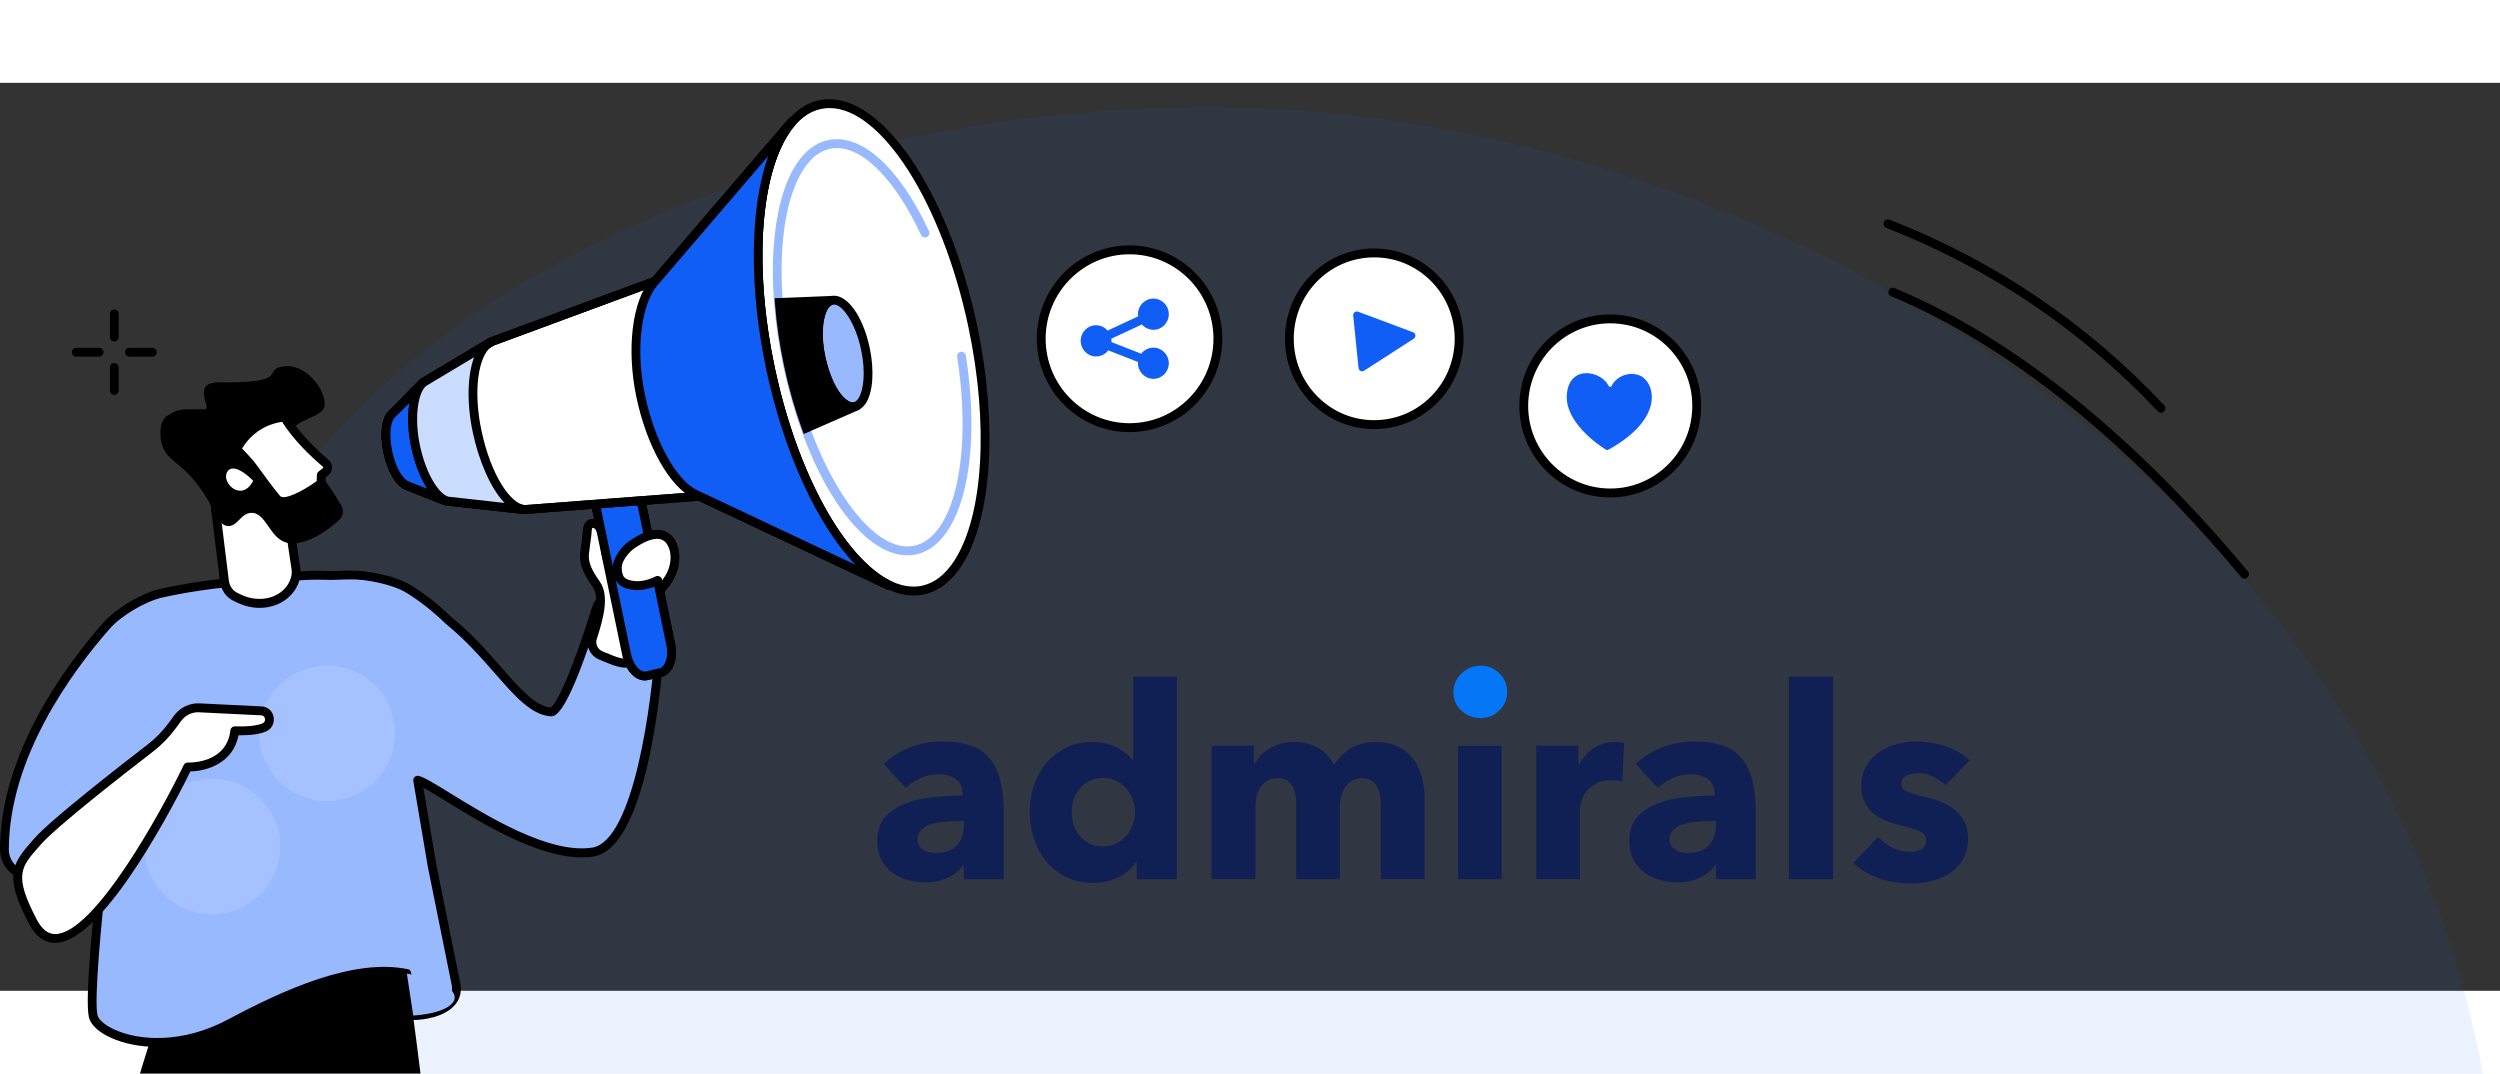
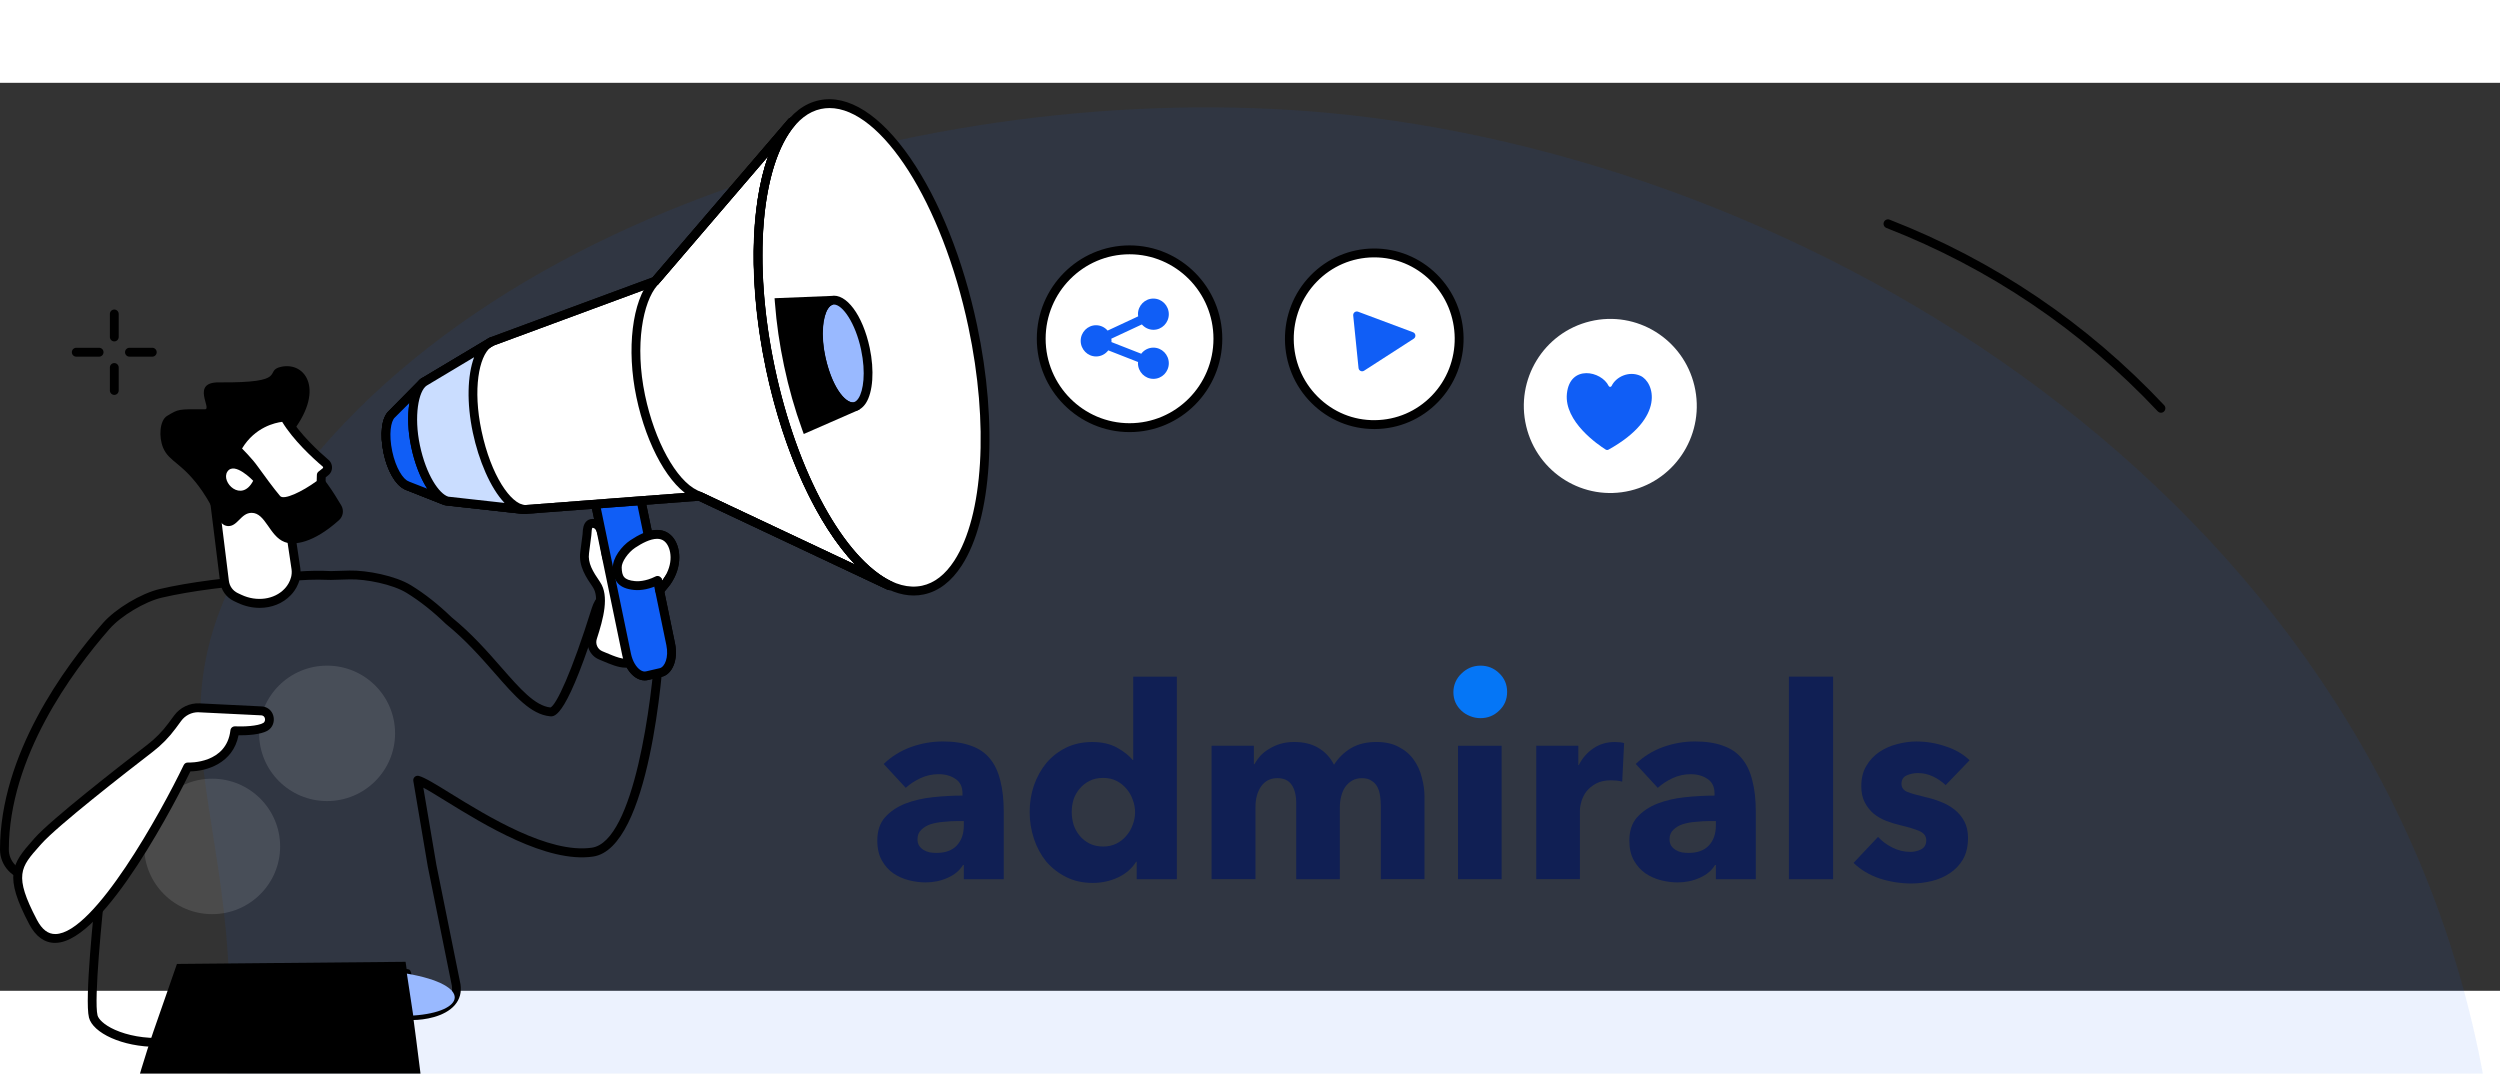
<svg xmlns="http://www.w3.org/2000/svg" width="815" height="350" viewBox="0 0 815 296" fill="none">
  <rect x="0" y="0" width="815" height="296" fill="#333333" stroke="none" />
  <path d="M11.127 679.158C35.075 737.799 91.042 765.533 126.812 783.261C267.809 853.134 482.015 844.927 636.228 717.461C672.312 687.631 850.189 531.363 808.793 319.776C772.208 132.719 588.077 24.216 433.01 9.8C304.541 -2.143 136.758 45.078 77.453 159.187C40.161 230.939 105.417 259.019 54.458 416.315C22.213 515.85 -18.162 607.426 11.127 679.158Z" fill="#105EF6" fill-opacity="0.08" />
  <path d="M132.219 286.548C132.219 286.548 154.978 440.887 150.651 534.411L144.318 535.049C140.912 535.387 137.486 535.474 134.071 535.3L128.064 535C101.083 376.625 94.242 369.14 88.994 351.699C88.994 351.699 58.913 495.684 57.647 529.911C57.647 529.911 43.043 531.388 37.219 529.283C34.091 496.254 33.189 462.056 33.036 440.597C32.585 379.165 38.419 351.254 41.614 338.014C44.55 325.855 47.697 315.975 50 309.302L57.685 287.244L132.219 286.548Z" fill="black" />
-   <path d="M34.637 177.08C38.59 172.57 46.612 167.779 52.436 166.427C63.489 163.858 77.652 162.371 90.278 161.512L97.456 160.739C101.121 160.469 104.585 160.449 107.876 160.613C110.14 160.536 112.203 160.478 113.988 160.44C119.562 160.304 128.524 162.13 133.283 165.046C137.937 167.905 142.254 171.401 146.284 175.303C161.838 187.896 169.706 204.111 179.416 205.077C183.369 205.473 191.294 181.387 194.336 171.633C196.312 165.278 203.71 162.448 209.342 165.944C209.621 166.118 209.88 166.292 210.12 166.466C217.316 171.633 215.109 183.28 215.109 183.28C215.109 183.28 211.185 248.198 193.156 250.806C173.016 253.723 142.475 229.057 136.171 227.367L140.882 255.2L148.75 294.159C149.902 301.711 140.201 304.106 134.751 304.058C134.578 304.058 132.842 290.422 132.679 290.383C115.216 286.771 92.697 297.221 75.08 306.608C52.494 318.651 32.028 310.558 30.435 304.377C28.842 298.196 33.093 260.531 33.093 260.531L9.336 258.561C4.874 258.194 1.429 254.437 1.439 249.927C1.496 219.042 22.98 190.369 34.637 177.08Z" fill="#99B9FF" />
  <path d="M51.314 314.295C45.384 314.295 40.232 313.126 36.336 311.398C32.306 309.611 29.629 307.187 29.006 304.743C27.528 298.978 30.617 269.551 31.462 261.854L9.221 260.009C4.039 259.575 -0.01 255.152 1.70172e-05 249.927C0.058 218.935 21.042 190.388 33.554 176.123C37.679 171.42 45.998 166.437 52.101 165.017C61.609 162.805 74.418 161.144 90.164 160.072L97.283 159.309C100.901 159.049 104.441 159 107.866 159.174C110.112 159.097 112.155 159.039 113.93 159C119.592 158.884 128.889 160.671 134.013 163.819C138.465 166.553 142.898 170.049 147.215 174.221C153.778 179.542 158.931 185.424 163.479 190.629C169.572 197.582 174.388 203.078 179.445 203.638C181.306 202.894 186.296 192.483 192.935 171.208C194.02 167.731 196.591 165.007 199.988 163.733C203.355 162.467 207.03 162.834 210.072 164.718C210.379 164.911 210.667 165.104 210.926 165.287C218.506 170.734 216.731 182.198 216.51 183.463C216.069 190.629 211.905 249.56 193.329 252.245C178.207 254.447 157.645 241.737 145.354 234.156C142.495 232.389 139.885 230.776 138.004 229.781L142.264 254.968L150.123 293.879C150.516 296.467 149.883 298.775 148.29 300.629C144.913 304.56 138.148 305.516 134.704 305.526C133.379 305.516 133.379 305.516 132.238 297.346C131.95 295.308 131.614 292.903 131.422 291.648C114.65 288.712 92.898 298.756 75.723 307.911C67.002 312.537 58.577 314.295 51.314 314.295ZM103.712 161.965C101.678 161.965 99.615 162.042 97.542 162.187L90.413 162.95C74.764 164.022 62.108 165.664 52.743 167.837C47.236 169.121 39.426 173.786 35.703 178.035C23.469 192 2.936 219.892 2.878 249.927C2.869 253.645 5.757 256.803 9.461 257.112L33.17 259.082C33.554 259.111 33.918 259.304 34.168 259.604C34.417 259.903 34.532 260.299 34.484 260.685C33.314 271.087 30.541 299.142 31.798 304.009C32.095 305.149 33.765 307.071 37.507 308.732C45.547 312.296 59.45 313.271 74.38 305.323C92.303 295.771 115.159 285.283 132.938 288.953C134.013 289.185 134.013 289.185 135.097 296.911C135.366 298.804 135.692 301.209 135.903 302.57C139.578 302.377 144.011 301.16 146.122 298.707C147.177 297.481 147.561 296.061 147.302 294.361L139.453 255.47L134.742 227.589C134.656 227.106 134.828 226.604 135.193 226.275C135.558 225.947 136.056 225.821 136.536 225.947C138.474 226.468 141.996 228.641 146.88 231.655C158.835 239.033 178.86 251.385 192.945 249.347C206.781 247.339 212.595 200.895 213.66 183.164C213.66 183.106 213.67 183.038 213.68 182.98C213.699 182.874 215.627 172.173 209.276 167.615C209.064 167.46 208.834 167.306 208.585 167.151C206.301 165.732 203.547 165.461 201.014 166.417C198.462 167.373 196.524 169.431 195.708 172.048C184.789 207.057 180.922 206.68 179.272 206.506C173.055 205.888 167.883 199.987 161.349 192.522C156.858 187.403 151.773 181.589 145.383 176.423C145.354 176.394 145.316 176.365 145.287 176.336C141.113 172.289 136.824 168.909 132.535 166.272C127.997 163.491 119.313 161.743 114.017 161.878C112.232 161.917 110.179 161.975 107.924 162.052C107.886 162.052 107.847 162.052 107.799 162.052C106.446 162.004 105.084 161.965 103.712 161.965Z" fill="black" />
  <g opacity="0.3">
    <path opacity="0.4" fill-rule="evenodd" clip-rule="evenodd" d="M128.792 212.068C128.792 224.265 118.861 234.147 106.627 234.147C94.399 234.147 84.476 224.265 84.476 212.068C84.476 199.873 94.399 190 106.627 190C118.861 190 128.792 199.873 128.792 212.068Z" fill="white" />
    <path opacity="0.4" fill-rule="evenodd" clip-rule="evenodd" d="M91.32 248.938C91.32 261.124 81.392 271.007 69.165 271.007C56.932 271.007 47 261.124 47 248.938C47 236.744 56.932 226.853 69.165 226.853C81.392 226.853 91.32 236.744 91.32 248.938Z" fill="white" />
  </g>
  <path d="M56.13 209.566C54.077 212.347 51.649 214.829 48.914 216.935C39.684 224.043 17.664 241.214 12.406 247.144C5.708 254.696 2.417 257.632 10.774 273.557C24.399 299.517 61.177 223.019 61.177 223.019C61.177 223.019 75.109 223.627 76.538 211.217C76.538 211.217 83.802 211.584 86.584 209.885C88.714 208.591 88.091 204.728 85.011 204.718L64.957 203.733C62.194 203.617 59.565 204.882 57.914 207.113L56.13 209.566Z" fill="white" />
  <path d="M17.98 280.385C14.497 280.385 11.647 278.318 9.498 274.233C1.246 258.52 3.751 254.706 10.736 246.844L11.321 246.178C16.656 240.152 38.772 222.913 48.031 215.785C50.66 213.767 52.992 211.381 54.968 208.697L56.763 206.263C58.691 203.646 61.771 202.158 65.014 202.294L85.078 203.279C86.987 203.279 88.599 204.486 89.107 206.35C89.616 208.214 88.887 210.174 87.323 211.13C84.924 212.589 80.126 212.734 77.757 212.705C75.972 221.879 67.298 224.4 62.069 224.477C58.519 231.72 34.215 280.086 18.134 280.375C18.085 280.385 18.038 280.385 17.98 280.385ZM64.602 205.191C62.433 205.191 60.38 206.224 59.075 208.001L57.281 210.435C55.151 213.332 52.627 215.911 49.787 218.094C40.595 225.173 18.652 242.276 13.48 248.119L12.885 248.785C6.715 255.729 4.403 258.327 12.05 272.891C13.701 276.03 15.677 277.546 18.095 277.498C30.761 277.275 52.56 237.65 59.891 222.41C60.14 221.889 60.678 221.561 61.253 221.59C61.771 221.609 73.861 221.976 75.118 211.072C75.204 210.309 75.857 209.769 76.615 209.788C79.253 209.923 84.099 209.73 85.845 208.668C86.392 208.339 86.488 207.644 86.344 207.142C86.229 206.707 85.893 206.195 85.01 206.195L64.89 205.21C64.794 205.191 64.698 205.191 64.602 205.191Z" fill="black" />
  <path d="M134.713 304.067C151.667 302.947 154.526 294.188 132.64 290.392L134.713 304.067Z" fill="#99B9FF" />
  <path d="M191.746 125.682L204.286 186.37C205.207 190.813 208.163 193.903 210.888 193.276L215.378 192.233C218.103 191.605 219.571 187.481 218.659 183.038L206.119 122.35L191.746 125.682Z" fill="#105EF6" />
  <path d="M210.157 194.811C209.178 194.811 208.19 194.502 207.25 193.893C205.158 192.541 203.517 189.847 202.865 186.669L190.324 125.981C190.161 125.208 190.65 124.455 191.408 124.272L205.782 120.94C206.156 120.853 206.559 120.92 206.885 121.133C207.211 121.345 207.442 121.674 207.518 122.06L220.059 182.748C221.153 188.041 219.234 192.831 215.693 193.652L211.203 194.695C210.857 194.772 210.512 194.811 210.157 194.811ZM193.433 126.773L205.686 186.071C206.185 188.466 207.374 190.523 208.804 191.45C209.418 191.846 210.013 191.991 210.56 191.865L215.05 190.822C216.739 190.426 218.054 187.259 217.238 183.338L204.995 124.098L193.433 126.773Z" fill="black" />
  <path d="M195.811 186.638C193.576 185.711 192.434 183.191 193.182 180.883C195.437 173.92 197.03 167.363 194.439 163.577C192.194 160.293 190.064 157.039 190.601 153.176L191.35 147.362C191.484 146.455 191.206 143.113 193.701 143.712C195.581 144.156 196.377 145.817 197.462 153.128C198.009 156.797 199.448 158.488 201.904 160.004C201.808 159.473 201.77 158.835 201.799 158.15C201.943 155.011 203.641 152.143 206.241 150.395C209.475 148.222 214.925 145.325 218.139 148.965C220.384 151.496 221.248 157.213 217.323 162.775C216.402 164.079 211.259 169.738 211.259 169.738C210.271 171.071 208.122 184.678 208.122 184.678C206.817 191.786 201.453 188.985 195.811 186.638Z" fill="white" />
  <path d="M203.872 190.657C201.607 190.657 199.017 189.566 196.33 188.426L195.255 187.972C192.348 186.765 190.832 183.443 191.811 180.42C193.883 174.027 195.495 167.662 193.25 164.389C191.149 161.327 188.539 157.522 189.172 152.964L189.921 147.159C189.94 147.034 189.94 146.879 189.949 146.705C190.007 145.585 190.113 143.721 191.427 142.726C191.916 142.359 192.77 141.983 194.018 142.282C196.925 142.978 197.779 145.537 198.873 152.886C199.151 154.76 199.669 155.996 200.456 156.942C200.926 153.823 202.73 150.974 205.426 149.168C213.121 144.011 217.161 145.672 219.204 147.98C221.977 151.119 222.678 157.657 218.485 163.587C217.573 164.871 213.198 169.71 212.392 170.598C211.855 171.641 210.511 178.662 209.533 184.872C209.053 187.49 208.055 189.17 206.472 190.03C205.676 190.474 204.802 190.657 203.872 190.657ZM193.145 145.073C193.116 145.073 193.106 145.073 193.106 145.073C192.914 145.295 192.847 146.474 192.828 146.86C192.809 147.14 192.799 147.381 192.77 147.555L192.022 153.35C191.581 156.556 193.231 159.27 195.62 162.747C198.719 167.276 196.695 174.713 194.545 181.328C194.027 182.921 194.824 184.66 196.349 185.297L197.434 185.751C200.437 187.016 203.545 188.33 205.1 187.48C205.858 187.065 206.395 186.022 206.693 184.38C207.508 179.203 209.053 170.241 210.099 168.831C210.128 168.792 210.156 168.754 210.195 168.715C211.605 167.16 215.434 162.901 216.144 161.897C219.876 156.614 218.686 151.727 217.055 149.892C215.194 147.787 211.816 148.357 207.028 151.573C204.764 153.089 203.344 155.561 203.229 158.188C203.2 158.739 203.229 159.27 203.315 159.724C203.411 160.284 203.181 160.854 202.711 161.173C202.241 161.491 201.626 161.511 201.147 161.211C198.547 159.598 196.685 157.648 196.042 153.311C194.958 146.029 194.219 145.295 193.375 145.093C193.26 145.083 193.183 145.073 193.145 145.073Z" fill="black" />
  <path d="M207.233 127.721L218.66 183.04C219.581 187.482 218.113 191.606 215.379 192.234L210.888 193.277C208.163 193.904 205.199 190.814 204.287 186.372L192.524 129.507L207.233 127.721Z" fill="#105EF6" />
  <path d="M210.157 194.812C209.178 194.812 208.19 194.503 207.25 193.894C205.158 192.542 203.517 189.848 202.865 186.671L191.101 129.807C191.015 129.411 191.101 128.995 191.341 128.667C191.581 128.339 191.936 128.126 192.339 128.078L207.048 126.291C207.787 126.204 208.478 126.697 208.631 127.431L220.059 182.75C221.153 188.042 219.234 192.832 215.693 193.653L211.203 194.696C210.857 194.773 210.512 194.812 210.157 194.812ZM194.239 130.763L205.686 186.081C206.185 188.477 207.374 190.534 208.804 191.461C209.418 191.857 210.013 192.002 210.56 191.876L215.05 190.833C216.739 190.437 218.054 187.269 217.238 183.348L206.079 129.333L194.239 130.763Z" fill="black" />
  <path d="M206.846 163.886C209.091 164.117 212.622 163.615 216.431 161.008C220.422 158.275 220.374 151.476 218.139 148.936C214.934 145.315 209.523 148.173 206.289 150.337C203.66 152.094 201.175 155.571 201.242 158.004C201.319 161.732 202.643 163.461 206.846 163.886Z" fill="white" />
  <path d="M215.079 166.976C214.752 166.976 214.426 166.869 214.157 166.638C213.543 166.126 213.467 165.208 213.975 164.6C214.282 164.223 214.551 163.905 214.781 163.615C212.047 164.948 209.111 165.575 206.693 165.324C201.962 164.841 199.899 162.669 199.784 158.052C199.707 154.904 202.615 151.051 205.474 149.139C211.058 145.401 215.414 144.754 218.408 147.217C218.456 147.265 218.993 147.748 219.204 147.98C221.968 151.109 222.659 157.637 218.494 163.586C218.398 163.721 217.957 164.32 216.182 166.454C215.904 166.802 215.491 166.976 215.079 166.976ZM214.215 148.656C211.989 148.656 209.254 150.105 207.076 151.553C204.726 153.118 202.624 156.189 202.672 157.985C202.739 160.834 203.363 162.079 207 162.446C207.719 162.524 210.329 162.63 213.716 160.921C214.426 160.563 215.29 160.853 215.645 161.568C215.779 161.828 215.817 162.108 215.789 162.379C216.067 162.022 216.153 161.915 216.153 161.906C219.866 156.604 218.686 151.727 217.065 149.902C216.921 149.738 216.556 149.409 216.556 149.409C215.894 148.878 215.088 148.656 214.215 148.656Z" fill="black" />
  <path d="M213.581 64.655L160.262 84.356L137.944 97.694L127.822 107.95L127.754 108.037C125.845 109.766 125.289 114.826 126.478 120.447C127.659 126.01 130.23 130.356 132.658 131.235L132.571 131.254L145.294 136.295L170.884 139.125L228.041 134.769L289.679 163.81L290.13 163.945C274.644 156.441 258.687 128.521 251.203 93.174C243.729 57.875 246.991 25.928 258.073 12.794L258.064 12.784L214.157 63.998L213.581 64.655Z" fill="white" />
  <path d="M290.13 165.393C289.986 165.393 289.852 165.374 289.708 165.326L289.257 165.19C289.19 165.171 289.133 165.142 289.065 165.113L227.773 136.237L170.99 140.563C170.904 140.573 170.808 140.573 170.721 140.563L145.131 137.734C145.007 137.724 144.882 137.685 144.757 137.637L132.034 132.596C131.9 132.538 131.775 132.47 131.66 132.374C128.868 130.973 126.258 126.415 125.059 120.746C123.754 114.575 124.397 109.205 126.709 107.023L126.728 107.003L136.918 96.679C137.005 96.592 137.101 96.515 137.206 96.457L159.524 83.12C159.601 83.072 159.677 83.033 159.764 83.004L212.843 63.389C212.901 63.273 212.968 63.158 213.054 63.051L256.961 11.847C257.469 11.258 258.342 11.171 258.947 11.663C259.254 11.905 259.446 12.272 259.484 12.658C259.523 13.044 259.407 13.44 259.158 13.74C248.009 26.951 245.37 58.754 252.595 92.884C259.83 127.062 275.162 155.098 290.744 162.65C291.426 162.979 291.733 163.78 291.464 164.485C291.243 165.045 290.706 165.393 290.13 165.393ZM228.032 133.32C228.243 133.32 228.454 133.369 228.646 133.455L278.808 157.088C266.527 144.272 255.569 120.746 249.793 93.483C244.055 66.393 244.497 40.588 250.436 23.899L215.242 64.944C215.146 65.06 215.031 65.157 214.916 65.224C214.762 65.572 214.474 65.871 214.09 66.007L160.886 85.669L138.837 98.852L128.839 108.993C128.801 109.041 128.763 109.08 128.715 109.118C127.429 110.287 126.7 114.546 127.88 120.147C129.041 125.652 131.459 129.264 133.138 129.872C133.272 129.921 133.397 129.988 133.502 130.066L145.63 134.875L170.904 137.676L227.926 133.33C227.965 133.32 228.003 133.32 228.032 133.32Z" fill="black" />
  <path d="M300.954 165.347C319.159 161.426 326.383 122.822 317.091 79.123C307.798 35.425 285.507 3.179 267.303 7.101C249.098 11.022 241.874 49.626 251.166 93.325C260.459 137.023 282.749 169.269 300.954 165.347Z" fill="white" />
  <path d="M297.874 167.133C289.335 167.133 280.076 160.45 271.45 147.934C261.951 134.143 254.227 114.808 249.707 93.484C242.857 61.141 244.814 30.381 254.687 15.122C258.084 9.868 262.248 6.701 267.055 5.687C276.468 3.697 287.022 10.4 296.771 24.538C306.27 38.329 313.994 57.664 318.513 78.988C325.364 111.331 323.406 142.091 313.533 157.35C310.137 162.604 305.972 165.771 301.165 166.785C300.081 167.017 298.987 167.133 297.874 167.133ZM270.423 8.227C269.483 8.227 268.562 8.323 267.64 8.516C263.611 9.366 260.06 12.119 257.096 16.696C247.616 31.347 245.822 61.257 252.519 92.876C261.596 135.727 283.136 167.606 300.57 163.946C304.6 163.096 308.15 160.344 311.115 155.766C320.595 141.115 322.389 111.206 315.692 79.587C307.105 38.986 287.301 8.227 270.423 8.227Z" fill="black" />
  <path d="M278.599 105.544C282.584 104.685 284.166 96.235 282.132 86.669C280.098 77.103 275.219 70.045 271.235 70.904C267.25 71.762 265.668 80.213 267.701 89.778C269.735 99.344 274.614 106.403 278.599 105.544Z" fill="#99B9FF" />
  <path d="M277.925 107.07C273.281 107.07 268.397 100.058 266.276 90.053C264.722 82.695 265.211 75.626 267.524 72.043C268.426 70.652 269.606 69.773 270.94 69.493C275.852 68.46 281.264 75.732 283.528 86.413C285.082 93.772 284.593 100.841 282.281 104.423C281.379 105.814 280.199 106.693 278.865 106.973C278.558 107.031 278.241 107.07 277.925 107.07ZM271.899 72.284C271.774 72.284 271.65 72.294 271.534 72.323C270.959 72.448 270.421 72.883 269.942 73.627C268.368 76.06 267.495 81.893 269.097 89.445C271.026 98.552 275.535 104.704 278.28 104.134C278.855 104.008 279.393 103.574 279.872 102.83C281.446 100.396 282.319 94.563 280.717 87.002C278.875 78.301 274.662 72.284 271.899 72.284Z" fill="black" />
-   <path d="M295.773 154.036C280.21 154.036 262.891 128.008 255.33 92.314C249.592 65.224 251.243 39.458 259.523 26.652C262.392 22.219 265.913 19.524 269.991 18.674C280.833 16.395 293.115 27.492 302.863 48.352C303.199 49.077 302.892 49.936 302.173 50.284C301.453 50.622 300.599 50.313 300.254 49.588C291.244 30.302 279.884 19.544 270.576 21.504C267.276 22.199 264.369 24.459 261.931 28.235C254.044 40.423 252.557 65.34 258.141 91.715C265.194 125.014 282.004 151.138 295.821 151.138C296.56 151.138 297.279 151.061 297.999 150.916C311.029 148.173 317.054 121.702 312.027 89.339C311.902 88.547 312.439 87.804 313.226 87.688C314.013 87.572 314.752 88.103 314.867 88.895C320.23 123.363 313.38 150.636 298.584 153.755C297.663 153.939 296.713 154.036 295.773 154.036Z" fill="#99B9FF" />
  <path d="M290.13 165.393C289.986 165.393 289.852 165.374 289.708 165.326L289.257 165.19C289.19 165.171 289.133 165.142 289.065 165.113L227.773 136.237L170.99 140.563C170.904 140.573 170.808 140.573 170.721 140.563L145.131 137.734C145.007 137.724 144.882 137.685 144.757 137.637L132.034 132.596C131.9 132.538 131.775 132.47 131.66 132.374C128.868 130.973 126.258 126.415 125.059 120.746C123.754 114.575 124.397 109.205 126.709 107.023L126.728 107.003L136.918 96.679C137.005 96.592 137.101 96.515 137.206 96.457L159.524 83.12C159.601 83.072 159.677 83.033 159.764 83.004L212.738 63.428L256.961 11.847C257.469 11.258 258.342 11.171 258.947 11.663C259.254 11.905 259.446 12.272 259.484 12.658C259.523 13.044 259.407 13.44 259.158 13.74C248.009 26.951 245.37 58.754 252.595 92.884C259.83 127.062 275.162 155.098 290.744 162.65C291.426 162.979 291.733 163.78 291.464 164.485C291.243 165.045 290.706 165.393 290.13 165.393ZM228.032 133.32C228.243 133.32 228.454 133.369 228.646 133.455L278.808 157.088C266.527 144.272 255.569 120.746 249.793 93.483C244.055 66.393 244.497 40.588 250.436 23.899L214.676 65.601C214.513 65.784 214.311 65.929 214.081 66.016L160.877 85.679L138.837 98.852L128.839 108.993C128.801 109.041 128.763 109.08 128.715 109.118C127.429 110.287 126.7 114.546 127.88 120.147C129.041 125.652 131.459 129.264 133.138 129.872C133.272 129.921 133.397 129.988 133.502 130.066L145.63 134.875L170.904 137.676L227.926 133.33C227.965 133.32 228.003 133.32 228.032 133.32Z" fill="black" />
-   <path d="M213.717 64.5L258.055 12.793L258.065 12.803C246.982 25.938 243.72 57.885 251.195 93.183C258.679 128.53 274.645 156.451 290.121 163.954L289.67 163.819L228.138 134.827L226.708 134.161C219.57 130.752 212.22 118.148 208.871 102.155C205.436 85.737 208.046 71.048 213.16 65.128L213.717 64.5Z" fill="#105EF6" />
  <path d="M290.131 165.393C289.987 165.393 289.853 165.374 289.709 165.326L289.258 165.19C289.191 165.171 289.133 165.142 289.066 165.113L226.104 135.464C218.313 131.746 210.819 118.476 207.461 102.445C204.189 86.828 206.089 71.087 212.076 64.172L212.632 63.544L256.961 11.847C257.47 11.258 258.343 11.171 258.947 11.663C259.254 11.905 259.446 12.272 259.485 12.658C259.523 13.044 259.408 13.44 259.158 13.74C248.009 26.951 245.37 58.754 252.596 92.884C259.83 127.062 275.163 155.098 290.745 162.65C291.426 162.979 291.733 163.78 291.465 164.485C291.244 165.045 290.707 165.393 290.131 165.393ZM250.427 23.899L214.811 65.447C214.801 65.456 214.801 65.456 214.791 65.466L214.235 66.094C209.658 71.376 206.828 85.37 210.282 101.856C213.419 116.815 220.424 129.554 227.332 132.847L228.752 133.504L278.819 157.088C266.537 144.272 255.58 120.746 249.803 93.483C244.056 66.383 244.497 40.588 250.427 23.899ZM213.717 64.5H213.726H213.717Z" fill="black" />
  <path d="M144.594 137.462C144.421 137.462 144.239 137.433 144.066 137.366L132.034 132.595C131.9 132.537 131.775 132.469 131.66 132.373C128.868 130.973 126.258 126.414 125.059 120.746C123.754 114.575 124.397 109.205 126.709 107.023L126.728 107.003L136.918 96.68C137.475 96.11 138.386 96.11 138.952 96.67C139.518 97.23 139.518 98.148 138.962 98.717L128.83 108.983C128.791 109.031 128.753 109.07 128.705 109.109C127.419 110.277 126.69 114.536 127.87 120.137C129.031 125.642 131.449 129.254 133.128 129.862C133.263 129.91 133.387 129.978 133.493 130.055L145.112 134.662C145.851 134.951 146.216 135.792 145.928 136.545C145.717 137.115 145.17 137.462 144.594 137.462Z" fill="black" />
  <path d="M145.421 136.246C141.468 134.845 137.399 127.535 135.481 118.467C133.446 108.858 134.809 99.867 138.301 97.501L127.824 107.95L127.757 108.037C125.847 109.766 125.291 114.826 126.48 120.447C127.661 126.009 130.232 130.355 132.66 131.234L132.573 131.253L145.421 136.246Z" fill="#105EF6" />
  <path d="M145.421 137.694C145.258 137.694 145.104 137.665 144.941 137.607C144.835 137.568 144.73 137.53 144.624 137.481L132.045 132.585C131.901 132.527 131.777 132.45 131.662 132.363C128.869 130.963 126.26 126.405 125.06 120.736C123.755 114.565 124.408 109.195 126.711 107.013L126.73 106.994C126.749 106.965 126.778 106.945 126.806 106.916L135.96 97.79C136.421 97.182 136.939 96.67 137.495 96.293C138.109 95.878 138.944 96.004 139.414 96.573C139.884 97.153 139.846 97.993 139.318 98.524L138.109 99.731C136.085 102.638 135.106 109.746 136.891 118.157C138.877 127.525 142.772 133.532 145.689 134.787L145.948 134.884C146.678 135.173 147.052 135.994 146.783 136.738C146.553 137.337 146.006 137.694 145.421 137.694ZM133.494 130.055L139.251 132.296C137.063 128.887 135.212 124.154 134.07 118.775C132.947 113.493 132.794 108.413 133.485 104.347L128.831 108.993C128.793 109.041 128.754 109.08 128.706 109.118C127.421 110.287 126.691 114.546 127.872 120.147C129.032 125.651 131.45 129.263 133.13 129.872C133.264 129.91 133.389 129.978 133.494 130.055Z" fill="black" />
  <path d="M169.945 139.019L171.039 139.096C165.071 138.72 158.508 127.691 155.553 113.755C152.54 99.539 154.709 86.771 160.254 84.357L159.506 84.801L138.359 97.462C134.818 99.761 133.436 108.8 135.48 118.468C137.457 127.797 141.813 135.243 145.862 136.334L169.945 139.019Z" fill="#CADDFF" />
  <path d="M171.039 140.545C171.01 140.545 170.981 140.545 170.943 140.545C170.914 140.545 170.885 140.545 170.847 140.535L169.83 140.467C169.81 140.467 169.791 140.467 169.772 140.467L145.689 137.792C145.612 137.783 145.545 137.773 145.478 137.754C140.853 136.498 136.161 128.704 134.06 118.786C131.872 108.481 133.35 99.007 137.562 96.264L158.316 83.835C158.747 83.507 159.208 83.236 159.697 83.024C160.398 82.725 161.204 83.014 161.549 83.7C161.895 84.376 161.655 85.216 161.002 85.603L159.899 86.259C156.176 89.243 154.084 99.809 156.972 113.445C160.091 128.173 166.577 137.28 171.077 137.638H171.144C171.931 137.696 172.535 138.381 172.478 139.183C172.43 139.956 171.797 140.545 171.039 140.545ZM146.14 134.914L164.476 136.952C159.832 132.085 156.042 122.968 154.151 114.054C152.098 104.367 152.376 95.347 154.554 89.456L139.097 98.708C136.439 100.437 134.885 108.694 136.89 118.168C138.943 127.874 143.165 134.006 146.14 134.914Z" fill="black" />
  <path d="M271.24 70.904C267.248 71.744 265.492 80.213 267.69 89.745C271.374 105.728 277.764 105.718 278.532 105.66C278.541 105.66 278.551 105.679 278.532 105.679L262.854 112.536C260.541 106.172 258.555 99.248 257.01 91.947C255.523 84.945 254.554 78.108 254.065 71.599L271.24 70.904Z" fill="black" />
  <path d="M262.027 114.486L261.5 113.038C259.111 106.461 257.124 99.469 255.599 92.255C254.131 85.331 253.133 78.426 252.624 71.715L252.509 70.218L271.162 69.465L271.517 72.333C270.912 72.458 270.346 72.931 269.847 73.723C268.245 76.254 267.381 82.087 269.08 89.426C271.862 101.488 276.382 104.385 278.406 104.221L279.625 104.124L280.219 106.5L279.106 107.012L262.027 114.486ZM255.628 72.989C256.155 79.102 257.096 85.37 258.42 91.647C259.811 98.204 261.577 104.568 263.687 110.595L274.549 105.843C271.872 104.066 268.533 99.865 266.278 90.073C264.676 83.12 265.05 76.311 267.209 72.516L255.628 72.989Z" fill="black" />
  <path d="M73.181 162.503L69.688 134.362L94.021 141.933L96.477 158.418C97.072 162.851 93.8 165.951 93.8 165.951C89.818 170.162 83.303 170.673 78.084 168.211L76.875 167.641C74.86 166.695 73.459 164.753 73.181 162.503Z" fill="white" />
  <path d="M84.656 171.166C82.277 171.166 79.82 170.634 77.479 169.524L76.27 168.954C73.785 167.786 72.097 165.439 71.751 162.687L68.259 134.545C68.201 134.063 68.383 133.57 68.758 133.261C69.132 132.942 69.64 132.836 70.11 132.991L94.443 140.562C94.971 140.726 95.364 141.18 95.441 141.73L97.897 158.215C98.579 163.343 94.942 166.868 94.789 167.023C92.208 169.736 88.542 171.166 84.656 171.166ZM71.396 136.409L74.611 162.329C74.831 164.087 75.906 165.584 77.489 166.337L78.698 166.907C83.668 169.254 89.454 168.452 92.754 164.956C92.831 164.879 95.528 162.223 95.048 158.611L92.726 143.053L71.396 136.409Z" fill="black" />
-   <path d="M91.612 92.585C85.683 93.908 94.702 97.868 71.367 97.655C62.079 97.568 69.237 106.443 66.819 106.424C57.915 106.366 58.222 106.357 54.499 108.568C52.033 110.026 51.678 115.473 53.204 119.027C55.219 123.721 59.565 123.846 65.965 133.147C70.465 139.685 71.079 144.253 74.246 144.494C77.45 144.736 78.506 140.187 82.027 140.187C86.585 140.177 87.803 147.797 92.764 149.69C95.892 150.878 102.177 150.057 110.524 142.563C111.877 141.346 112.184 139.328 111.244 137.753C110.044 135.745 108.509 133.205 106.849 130.916C98.924 119.974 93.838 118.429 94.529 114.817C95.575 109.283 105.458 109.476 105.851 105.062C106.293 100.465 99.73 90.788 91.612 92.585Z" fill="black" />
+   <path d="M91.612 92.585C85.683 93.908 94.702 97.868 71.367 97.655C62.079 97.568 69.237 106.443 66.819 106.424C57.915 106.366 58.222 106.357 54.499 108.568C52.033 110.026 51.678 115.473 53.204 119.027C55.219 123.721 59.565 123.846 65.965 133.147C70.465 139.685 71.079 144.253 74.246 144.494C77.45 144.736 78.506 140.187 82.027 140.187C86.585 140.177 87.803 147.797 92.764 149.69C95.892 150.878 102.177 150.057 110.524 142.563C111.877 141.346 112.184 139.328 111.244 137.753C110.044 135.745 108.509 133.205 106.849 130.916C98.924 119.974 93.838 118.429 94.529 114.817C106.293 100.465 99.73 90.788 91.612 92.585Z" fill="black" />
  <path d="M77.124 119.432L79.666 122.098C80.866 123.353 81.969 124.686 82.986 126.105C84.886 128.751 88.196 133.281 90.24 135.666C93.243 139.181 104.671 130.596 104.671 130.596L104.748 127.882L106.062 126.849C106.321 126.646 106.532 126.395 106.657 126.096C106.964 125.342 106.734 124.512 106.158 124.029C103.011 121.344 96.304 115.231 92.783 109.022C92.783 109.012 82.593 109.244 77.124 119.432Z" fill="white" />
  <path d="M92.41 137.954C91.105 137.954 89.972 137.568 89.157 136.612C87.065 134.159 83.669 129.504 81.826 126.955C80.857 125.603 79.783 124.309 78.631 123.102L76.089 120.436C75.657 119.982 75.561 119.297 75.858 118.746C81.654 107.94 92.304 107.573 92.755 107.563C93.302 107.573 93.772 107.834 94.041 108.297C97.504 114.4 104.327 120.552 107.1 122.918C108.165 123.826 108.529 125.323 108.001 126.636C107.79 127.148 107.435 127.621 106.956 127.988L106.178 128.606L106.121 130.644C106.111 131.088 105.9 131.503 105.545 131.764C103.271 133.464 96.862 137.954 92.41 137.954ZM78.909 119.21L80.704 121.093C81.942 122.397 83.103 123.787 84.148 125.245C85.962 127.766 89.301 132.344 91.325 134.71C92.534 136.12 98.435 133.329 103.242 129.833L103.3 127.824C103.309 127.389 103.511 126.984 103.856 126.723L105.171 125.69C105.267 125.612 105.305 125.555 105.315 125.526C105.392 125.342 105.315 125.178 105.219 125.11C101.784 122.184 95.633 116.496 91.987 110.518C89.713 110.808 83.131 112.218 78.909 119.21Z" fill="black" />
  <path d="M82.536 129.728C82.536 129.728 76.433 123.304 74.14 126.733C71.847 130.172 78.746 137.069 82.536 129.728Z" fill="white" />
  <path d="M704.481 107.553C704.097 107.553 703.723 107.398 703.435 107.099C678.508 80.598 648.735 60.481 614.96 47.308C614.222 47.019 613.847 46.178 614.135 45.435C614.423 44.691 615.258 44.314 615.997 44.604C650.174 57.932 680.292 78.28 705.518 105.099C706.064 105.679 706.036 106.596 705.46 107.147C705.191 107.427 704.836 107.553 704.481 107.553Z" fill="black" />
-   <path d="M731.712 161.656C731.3 161.656 730.887 161.482 730.609 161.135C705.134 130.452 664.653 89.649 616.515 69.571C615.776 69.262 615.431 68.422 615.738 67.678C616.045 66.944 616.88 66.587 617.619 66.896C666.294 87.196 707.13 128.337 732.816 159.271C733.324 159.889 733.247 160.797 732.633 161.309C732.365 161.54 732.038 161.656 731.712 161.656Z" fill="black" />
  <path d="M37.258 84.298C36.462 84.298 35.819 83.651 35.819 82.85V75.356C35.819 74.554 36.462 73.907 37.258 73.907C38.054 73.907 38.697 74.554 38.697 75.356V82.85C38.697 83.651 38.054 84.298 37.258 84.298Z" fill="black" />
  <path d="M37.258 101.739C36.462 101.739 35.819 101.092 35.819 100.291V92.806C35.819 92.005 36.462 91.358 37.258 91.358C38.054 91.358 38.697 92.005 38.697 92.806V100.291C38.697 101.092 38.054 101.739 37.258 101.739Z" fill="black" />
  <path d="M32.307 89.273H24.862C24.065 89.273 23.422 88.625 23.422 87.824C23.422 87.022 24.065 86.375 24.862 86.375H32.307C33.104 86.375 33.746 87.022 33.746 87.824C33.746 88.625 33.104 89.273 32.307 89.273Z" fill="black" />
  <path d="M49.645 89.273H42.199C41.403 89.273 40.76 88.625 40.76 87.824C40.76 87.022 41.403 86.375 42.199 86.375H49.645C50.441 86.375 51.084 87.022 51.084 87.824C51.084 88.625 50.441 89.273 49.645 89.273Z" fill="black" />
  <path d="M447.997 111.41C463.29 111.41 475.688 98.883 475.688 83.432C475.688 67.98 463.29 55.453 447.997 55.453C432.704 55.453 420.306 67.98 420.306 83.432C420.306 98.883 432.704 111.41 447.997 111.41Z" fill="white" />
  <path d="M447.998 112.868C440.322 112.868 433.088 109.884 427.599 104.437C416.143 93.07 415.97 74.401 427.225 62.822C432.675 57.211 439.967 54.082 447.749 54.014C455.521 53.956 462.87 56.941 468.426 62.445C479.882 73.812 480.055 92.481 468.8 104.06C463.35 109.671 456.058 112.8 448.276 112.868C448.181 112.868 448.085 112.868 447.998 112.868ZM448.008 56.902C447.921 56.902 447.845 56.902 447.758 56.902C440.744 56.969 434.181 59.789 429.269 64.84C419.127 75.28 419.281 92.114 429.614 102.37C434.613 107.334 441.205 110.057 448.238 109.97C455.252 109.903 461.815 107.083 466.728 102.032C476.869 91.592 476.716 74.759 466.382 64.502C461.441 59.596 454.926 56.902 448.008 56.902Z" fill="black" />
  <path d="M442.881 92.981L441.145 75.849C441.058 74.97 441.912 74.314 442.728 74.613L460.651 81.315C461.563 81.653 461.697 82.899 460.872 83.42L444.695 93.85C443.956 94.333 442.977 93.86 442.881 92.981Z" fill="#105EF6" />
  <path d="M368.233 112.414C384.136 112.414 397.028 99.438 397.028 83.431C397.028 67.425 384.136 54.449 368.233 54.449C352.331 54.449 339.439 67.425 339.439 83.431C339.439 99.438 352.331 112.414 368.233 112.414Z" fill="white" />
  <path d="M368.234 113.862C351.567 113.862 338 100.216 338 83.431C338 66.656 351.558 53 368.234 53C384.9 53 398.467 66.646 398.467 83.431C398.467 100.206 384.9 113.862 368.234 113.862ZM368.234 55.897C353.15 55.897 340.878 68.249 340.878 83.431C340.878 98.613 353.15 110.965 368.234 110.965C383.317 110.965 395.589 98.613 395.589 83.431C395.589 68.249 383.317 55.897 368.234 55.897Z" fill="black" />
  <path d="M376.005 86.327C374.393 86.327 372.963 87.109 372.042 88.317L362.322 84.512C362.332 84.386 362.361 84.26 362.361 84.125C362.361 83.884 362.322 83.642 362.294 83.411L372.253 78.766C373.174 79.828 374.508 80.504 376.005 80.513C378.778 80.523 381.032 78.234 381.032 75.434C381.032 72.624 378.778 70.335 376.005 70.335C373.232 70.325 370.977 72.614 370.977 75.414C370.977 75.656 371.015 75.897 371.044 76.129L361.085 80.774C360.163 79.712 358.83 79.036 357.333 79.026C354.56 79.017 352.305 81.305 352.305 84.106C352.305 86.916 354.56 89.205 357.333 89.205C358.945 89.205 360.375 88.423 361.296 87.216L371.015 91.02C371.006 91.146 370.977 91.272 370.977 91.407C370.977 94.217 373.232 96.506 376.005 96.506C378.778 96.516 381.032 94.227 381.032 91.426C381.032 88.616 378.778 86.327 376.005 86.327Z" fill="#105EF6" />
  <path d="M531.504 132.942C546.648 129.303 555.994 113.997 552.378 98.754C548.763 83.511 533.556 74.105 518.412 77.743C503.268 81.382 493.923 96.688 497.538 111.931C501.153 127.174 516.36 136.581 531.504 132.942Z" fill="white" />
-   <path d="M524.959 135.157C524.45 135.157 523.932 135.148 523.414 135.119C515.508 134.713 508.235 131.227 502.939 125.307C497.642 119.387 494.946 111.747 495.349 103.799C495.752 95.841 499.216 88.521 505.098 83.19C510.97 77.859 518.559 75.135 526.465 75.551C534.372 75.956 541.645 79.443 546.941 85.363C552.237 91.283 554.934 98.922 554.531 106.87C553.715 122.767 540.599 135.157 524.959 135.157ZM524.921 78.4C510.797 78.4 498.957 89.583 498.218 103.944C497.46 118.768 508.83 131.459 523.558 132.222C530.697 132.598 537.548 130.145 542.854 125.326C548.16 120.507 551.288 113.901 551.652 106.716C552.017 99.531 549.589 92.635 544.801 87.294C540.014 81.954 533.451 78.805 526.312 78.438C525.842 78.419 525.381 78.4 524.921 78.4Z" fill="black" />
  <path d="M524.365 119.589C524.078 119.743 523.723 119.734 523.454 119.56C521.046 118.034 509.887 110.463 510.808 101.356C511.777 91.728 522.091 93.939 524.423 98.826C524.509 99.009 524.701 99.125 524.903 99.125C525.104 99.125 525.296 99.009 525.383 98.826C526.803 95.842 530.986 93.843 534.738 95.494C539.218 97.455 543.277 109.111 524.365 119.589Z" fill="#105EF6" />
  <path d="M288.082 222.052C290.625 219.605 293.582 217.773 296.936 216.549C300.345 215.325 303.818 214.717 307.347 214.717C310.995 214.717 314.054 215.181 316.55 216.117C319.093 216.989 321.151 218.389 322.709 220.308C324.267 222.172 325.395 224.556 326.095 227.468C326.85 230.324 327.223 233.731 327.223 237.683V259.609H314.205V254.985H313.943C312.846 256.793 311.169 258.185 308.912 259.177C306.711 260.169 304.311 260.665 301.712 260.665C299.972 260.665 298.183 260.433 296.332 259.969C294.48 259.505 292.771 258.745 291.213 257.697C289.711 256.649 288.464 255.249 287.486 253.506C286.501 251.754 286 249.602 286 247.034C286 243.89 286.834 241.355 288.519 239.435C290.26 237.515 292.453 236.027 295.116 234.979C297.834 233.931 300.846 233.227 304.136 232.883C307.434 232.531 310.645 232.363 313.768 232.363V231.667C313.768 229.508 313.013 227.94 311.511 226.948C310.009 225.9 308.157 225.38 305.956 225.38C303.929 225.38 301.958 225.812 300.051 226.692C298.199 227.564 296.61 228.612 295.275 229.836L288.082 222.052ZM314.205 240.659H312.385C310.828 240.659 309.23 240.747 307.609 240.923C306.051 241.035 304.629 241.299 303.357 241.707C302.141 242.115 301.132 242.73 300.321 243.538C299.511 244.298 299.105 245.314 299.105 246.594C299.105 247.41 299.28 248.106 299.622 248.69C300.027 249.274 300.52 249.738 301.1 250.09C301.68 250.442 302.34 250.706 303.095 250.874C303.85 250.986 304.573 251.05 305.265 251.05C308.157 251.05 310.359 250.266 311.861 248.69C313.419 247.058 314.205 244.874 314.205 242.139V240.659Z" fill="#101F54" />
  <path d="M370.036 237.781C370.036 236.381 369.773 235.013 369.257 233.677C368.796 232.333 368.105 231.141 367.175 230.093C366.308 229.045 365.236 228.197 363.964 227.557C362.692 226.918 361.246 226.598 359.625 226.598C357.948 226.598 356.47 226.918 355.198 227.557C353.926 228.197 352.853 229.045 351.987 230.093C351.121 231.085 350.453 232.253 349.992 233.589C349.587 234.933 349.38 236.293 349.38 237.693C349.38 239.092 349.587 240.484 349.992 241.884C350.453 243.228 351.121 244.42 351.987 245.468C352.853 246.516 353.926 247.364 355.198 248.004C356.47 248.644 357.948 248.964 359.625 248.964C361.238 248.964 362.692 248.644 363.964 248.004C365.236 247.364 366.308 246.516 367.175 245.468C368.097 244.42 368.796 243.228 369.257 241.884C369.773 240.54 370.036 239.18 370.036 237.781ZM370.56 259.611V253.931H370.385C368.995 256.147 367 257.859 364.401 259.083C361.858 260.243 359.14 260.835 356.247 260.835C353.004 260.835 350.112 260.195 347.568 258.915C345.017 257.635 342.848 255.947 341.059 253.851C339.319 251.691 337.992 249.228 337.062 246.428C336.14 243.636 335.671 240.724 335.671 237.693C335.671 234.661 336.132 231.781 337.062 229.045C338.047 226.254 339.406 223.806 341.139 221.702C342.935 219.606 345.073 217.95 347.56 216.726C350.104 215.503 352.941 214.895 356.064 214.895C359.243 214.895 361.937 215.511 364.139 216.726C366.34 217.95 368.041 219.286 369.257 220.75H369.432V193.592H383.658V259.627H370.56V259.611Z" fill="#101F54" />
  <path d="M450.154 259.609V235.851C450.154 234.627 450.066 233.467 449.891 232.355C449.716 231.195 449.399 230.196 448.938 229.388C448.477 228.58 447.841 227.932 447.03 227.468C446.275 226.948 445.266 226.684 443.994 226.684C442.778 226.684 441.713 226.948 440.784 227.468C439.917 227.988 439.162 228.692 438.527 229.564C437.946 230.436 437.509 231.459 437.223 232.619C436.929 233.723 436.794 234.891 436.794 236.115V259.609H422.568V234.803C422.568 232.299 422.075 230.316 421.09 228.86C420.104 227.404 418.547 226.676 416.401 226.676C414.144 226.676 412.38 227.58 411.108 229.38C409.892 231.187 409.288 233.403 409.288 236.019V259.601H394.967V216.109H408.763V222.132H408.938C409.455 221.204 410.091 220.3 410.846 219.428C411.656 218.557 412.61 217.797 413.715 217.157C414.811 216.461 416.027 215.909 417.363 215.501C418.753 215.093 420.255 214.885 421.877 214.885C425 214.885 427.631 215.525 429.768 216.805C431.97 218.085 433.671 219.916 434.887 222.308C436.333 220.036 438.185 218.229 440.442 216.893C442.699 215.549 445.449 214.885 448.683 214.885C451.632 214.885 454.096 215.437 456.059 216.541C458.085 217.589 459.706 218.989 460.914 220.732C462.13 222.42 462.997 224.348 463.521 226.5C464.101 228.596 464.387 230.66 464.387 232.699V259.601L450.154 259.609Z" fill="#101F54" />
  <path d="M489.532 216.117H475.306V259.617H489.532V216.117Z" fill="#101F54" />
  <path d="M528.841 227.812C528.205 227.636 527.569 227.516 526.933 227.46C526.353 227.404 525.781 227.372 525.193 227.372C523.285 227.372 521.664 227.724 520.337 228.42C519.065 229.116 518.024 229.964 517.214 230.955C516.459 231.947 515.91 233.019 515.569 234.187C515.219 235.347 515.052 236.371 515.052 237.243V259.601H500.818V216.117H514.527V222.404H514.702C515.799 220.188 517.365 218.381 519.391 216.989C521.418 215.597 523.762 214.893 526.425 214.893C527.005 214.893 527.553 214.925 528.07 214.981C528.65 215.037 529.111 215.125 529.461 215.245L528.841 227.812Z" fill="#101F54" />
  <path d="M533.251 222.052C535.802 219.605 538.751 217.773 542.104 216.549C545.514 215.325 548.987 214.717 552.515 214.717C556.163 214.717 559.223 215.181 561.719 216.117C564.262 216.989 566.312 218.389 567.878 220.308C569.435 222.172 570.564 224.556 571.263 227.468C572.018 230.324 572.392 233.731 572.392 237.683V259.609H559.374V254.985H559.112C558.015 256.793 556.338 258.185 554.081 259.177C551.88 260.169 549.48 260.665 546.881 260.665C545.14 260.665 543.352 260.433 541.5 259.969C539.649 259.505 537.94 258.745 536.382 257.697C534.88 256.649 533.632 255.249 532.647 253.506C531.661 251.754 531.169 249.602 531.169 247.042C531.169 243.898 532.003 241.363 533.688 239.443C535.429 237.523 537.622 236.035 540.284 234.987C543.002 233.939 546.014 233.235 549.305 232.891C552.603 232.539 555.814 232.371 558.937 232.371V231.675C558.937 229.516 558.182 227.948 556.68 226.956C555.178 225.908 553.326 225.388 551.125 225.388C549.098 225.388 547.127 225.82 545.22 226.7C543.368 227.572 541.778 228.62 540.443 229.844L533.251 222.052ZM559.374 240.659H557.554C555.996 240.659 554.399 240.747 552.778 240.923C551.22 241.035 549.797 241.299 548.526 241.707C547.31 242.115 546.301 242.73 545.49 243.538C544.679 244.298 544.274 245.314 544.274 246.594C544.274 247.41 544.449 248.106 544.791 248.69C545.196 249.274 545.689 249.738 546.269 250.09C546.849 250.442 547.509 250.706 548.264 250.874C549.019 250.986 549.742 251.05 550.433 251.05C553.326 251.05 555.528 250.266 557.03 248.69C558.587 247.058 559.374 244.874 559.374 242.139V240.659Z" fill="#101F54" />
  <path d="M597.594 193.584H583.186V259.619H597.594V193.584Z" fill="#101F54" />
  <path d="M634.286 228.948C633.133 227.844 631.766 226.908 630.209 226.156C628.651 225.396 626.998 225.02 625.265 225.02C623.938 225.02 622.691 225.284 621.53 225.804C620.433 226.324 619.885 227.236 619.885 228.508C619.885 229.732 620.497 230.604 621.705 231.131C622.977 231.651 625.003 232.235 627.777 232.883C629.39 233.235 631.019 233.723 632.633 234.371C634.31 235.011 635.82 235.859 637.147 236.907C638.482 237.955 639.547 239.235 640.358 240.747C641.168 242.258 641.574 244.066 641.574 246.162C641.574 248.898 641.025 251.226 639.928 253.154C638.832 255.017 637.385 256.529 635.589 257.697C633.849 258.857 631.886 259.705 629.684 260.233C627.483 260.753 625.289 261.017 623.088 261.017C619.559 261.017 616.086 260.465 612.677 259.361C609.323 258.201 606.518 256.505 604.26 254.297L612.24 245.826C613.511 247.226 615.077 248.386 616.929 249.314C618.78 250.242 620.743 250.714 622.834 250.714C623.986 250.714 625.114 250.45 626.219 249.93C627.372 249.346 627.96 248.362 627.96 246.962C627.96 245.618 627.268 244.634 625.877 243.994C624.487 243.354 622.317 242.682 619.369 241.987C617.866 241.635 616.364 241.171 614.854 240.587C613.352 240.003 611.985 239.219 610.777 238.227C609.625 237.235 608.663 236.011 607.908 234.555C607.153 233.099 606.78 231.347 606.78 229.316C606.78 226.692 607.328 224.484 608.425 222.676C609.522 220.812 610.944 219.3 612.677 218.133C614.417 216.973 616.325 216.125 618.407 215.597C620.553 215.013 622.659 214.725 624.741 214.725C627.983 214.725 631.131 215.245 634.198 216.293C637.322 217.285 639.952 218.796 642.09 220.836L634.286 228.948Z" fill="#101F54" />
  <path d="M491.322 198.559C491.322 201.007 490.456 203.046 488.715 204.67C487.038 206.302 485.012 207.118 482.643 207.118C481.427 207.118 480.275 206.886 479.178 206.422C478.137 206.014 477.215 205.43 476.405 204.67C475.594 203.91 474.958 203.038 474.497 202.046C474.036 200.999 473.806 199.863 473.806 198.639C473.806 197.479 474.036 196.367 474.497 195.319C474.958 194.271 475.594 193.368 476.405 192.616C477.215 191.8 478.145 191.16 479.178 190.696C480.275 190.232 481.435 190 482.643 190C485.012 190 487.038 190.816 488.715 192.448C490.448 194.079 491.322 196.111 491.322 198.559Z" fill="#0576F6" />
</svg>